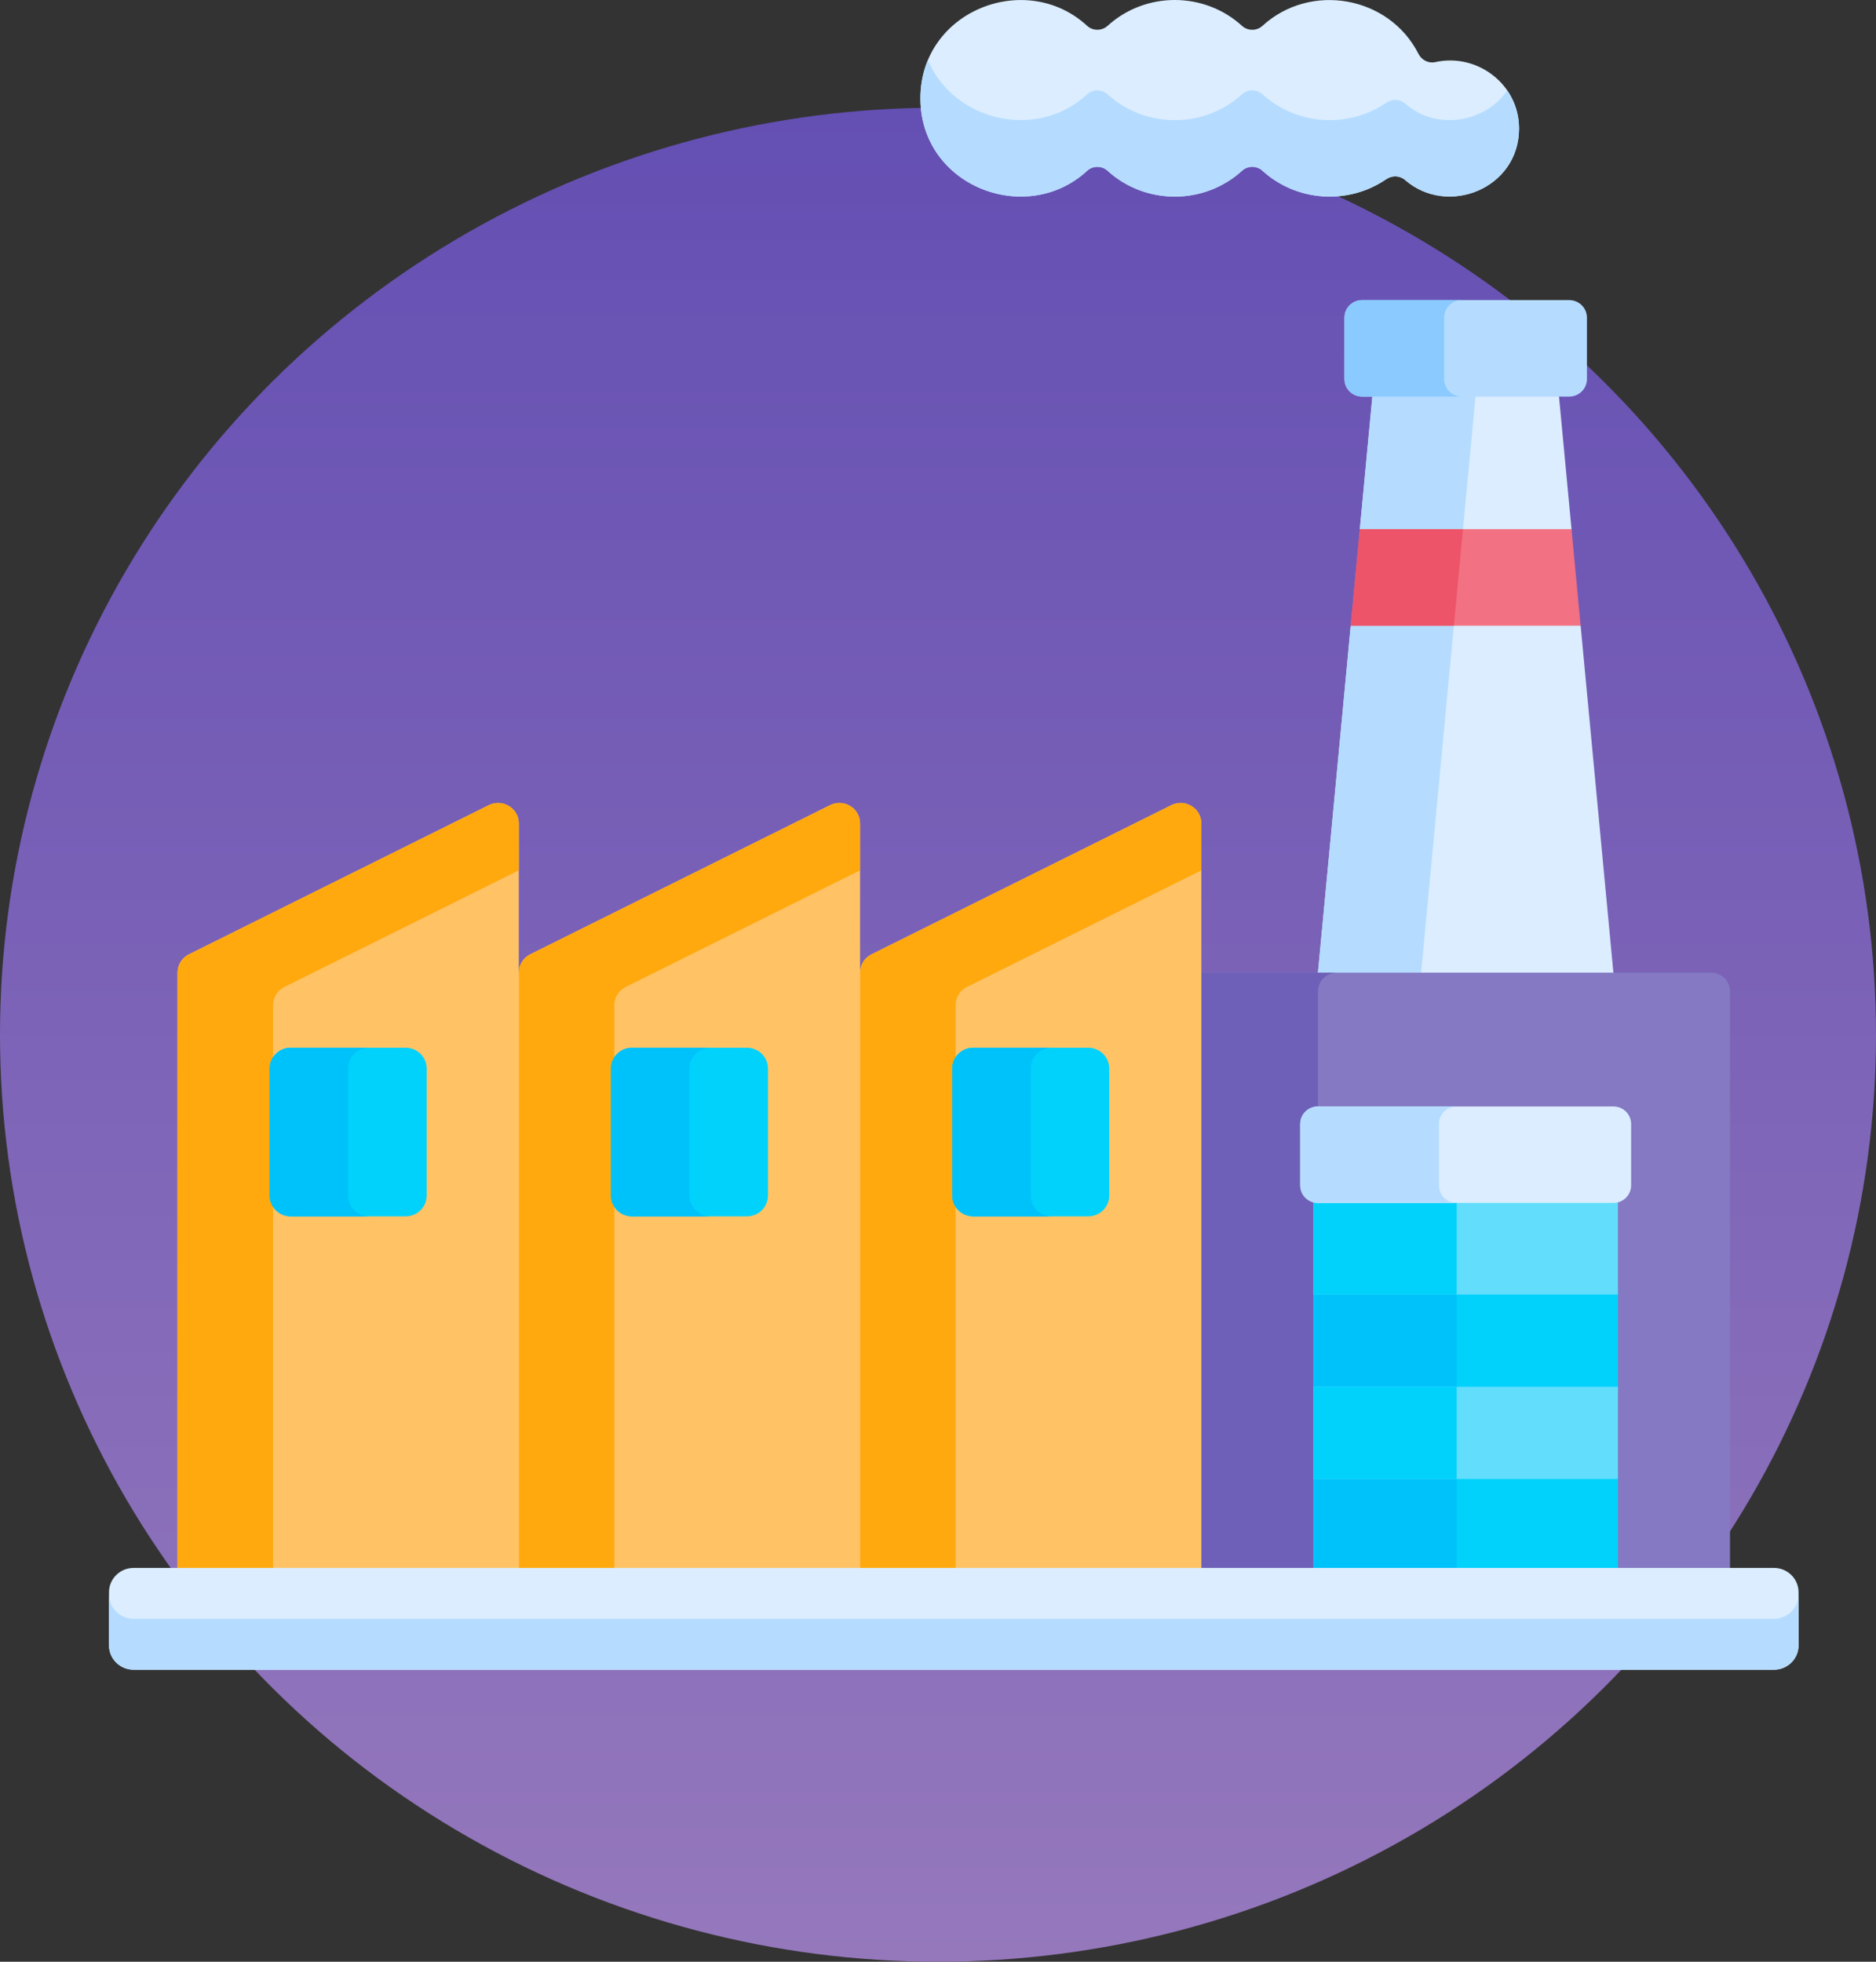
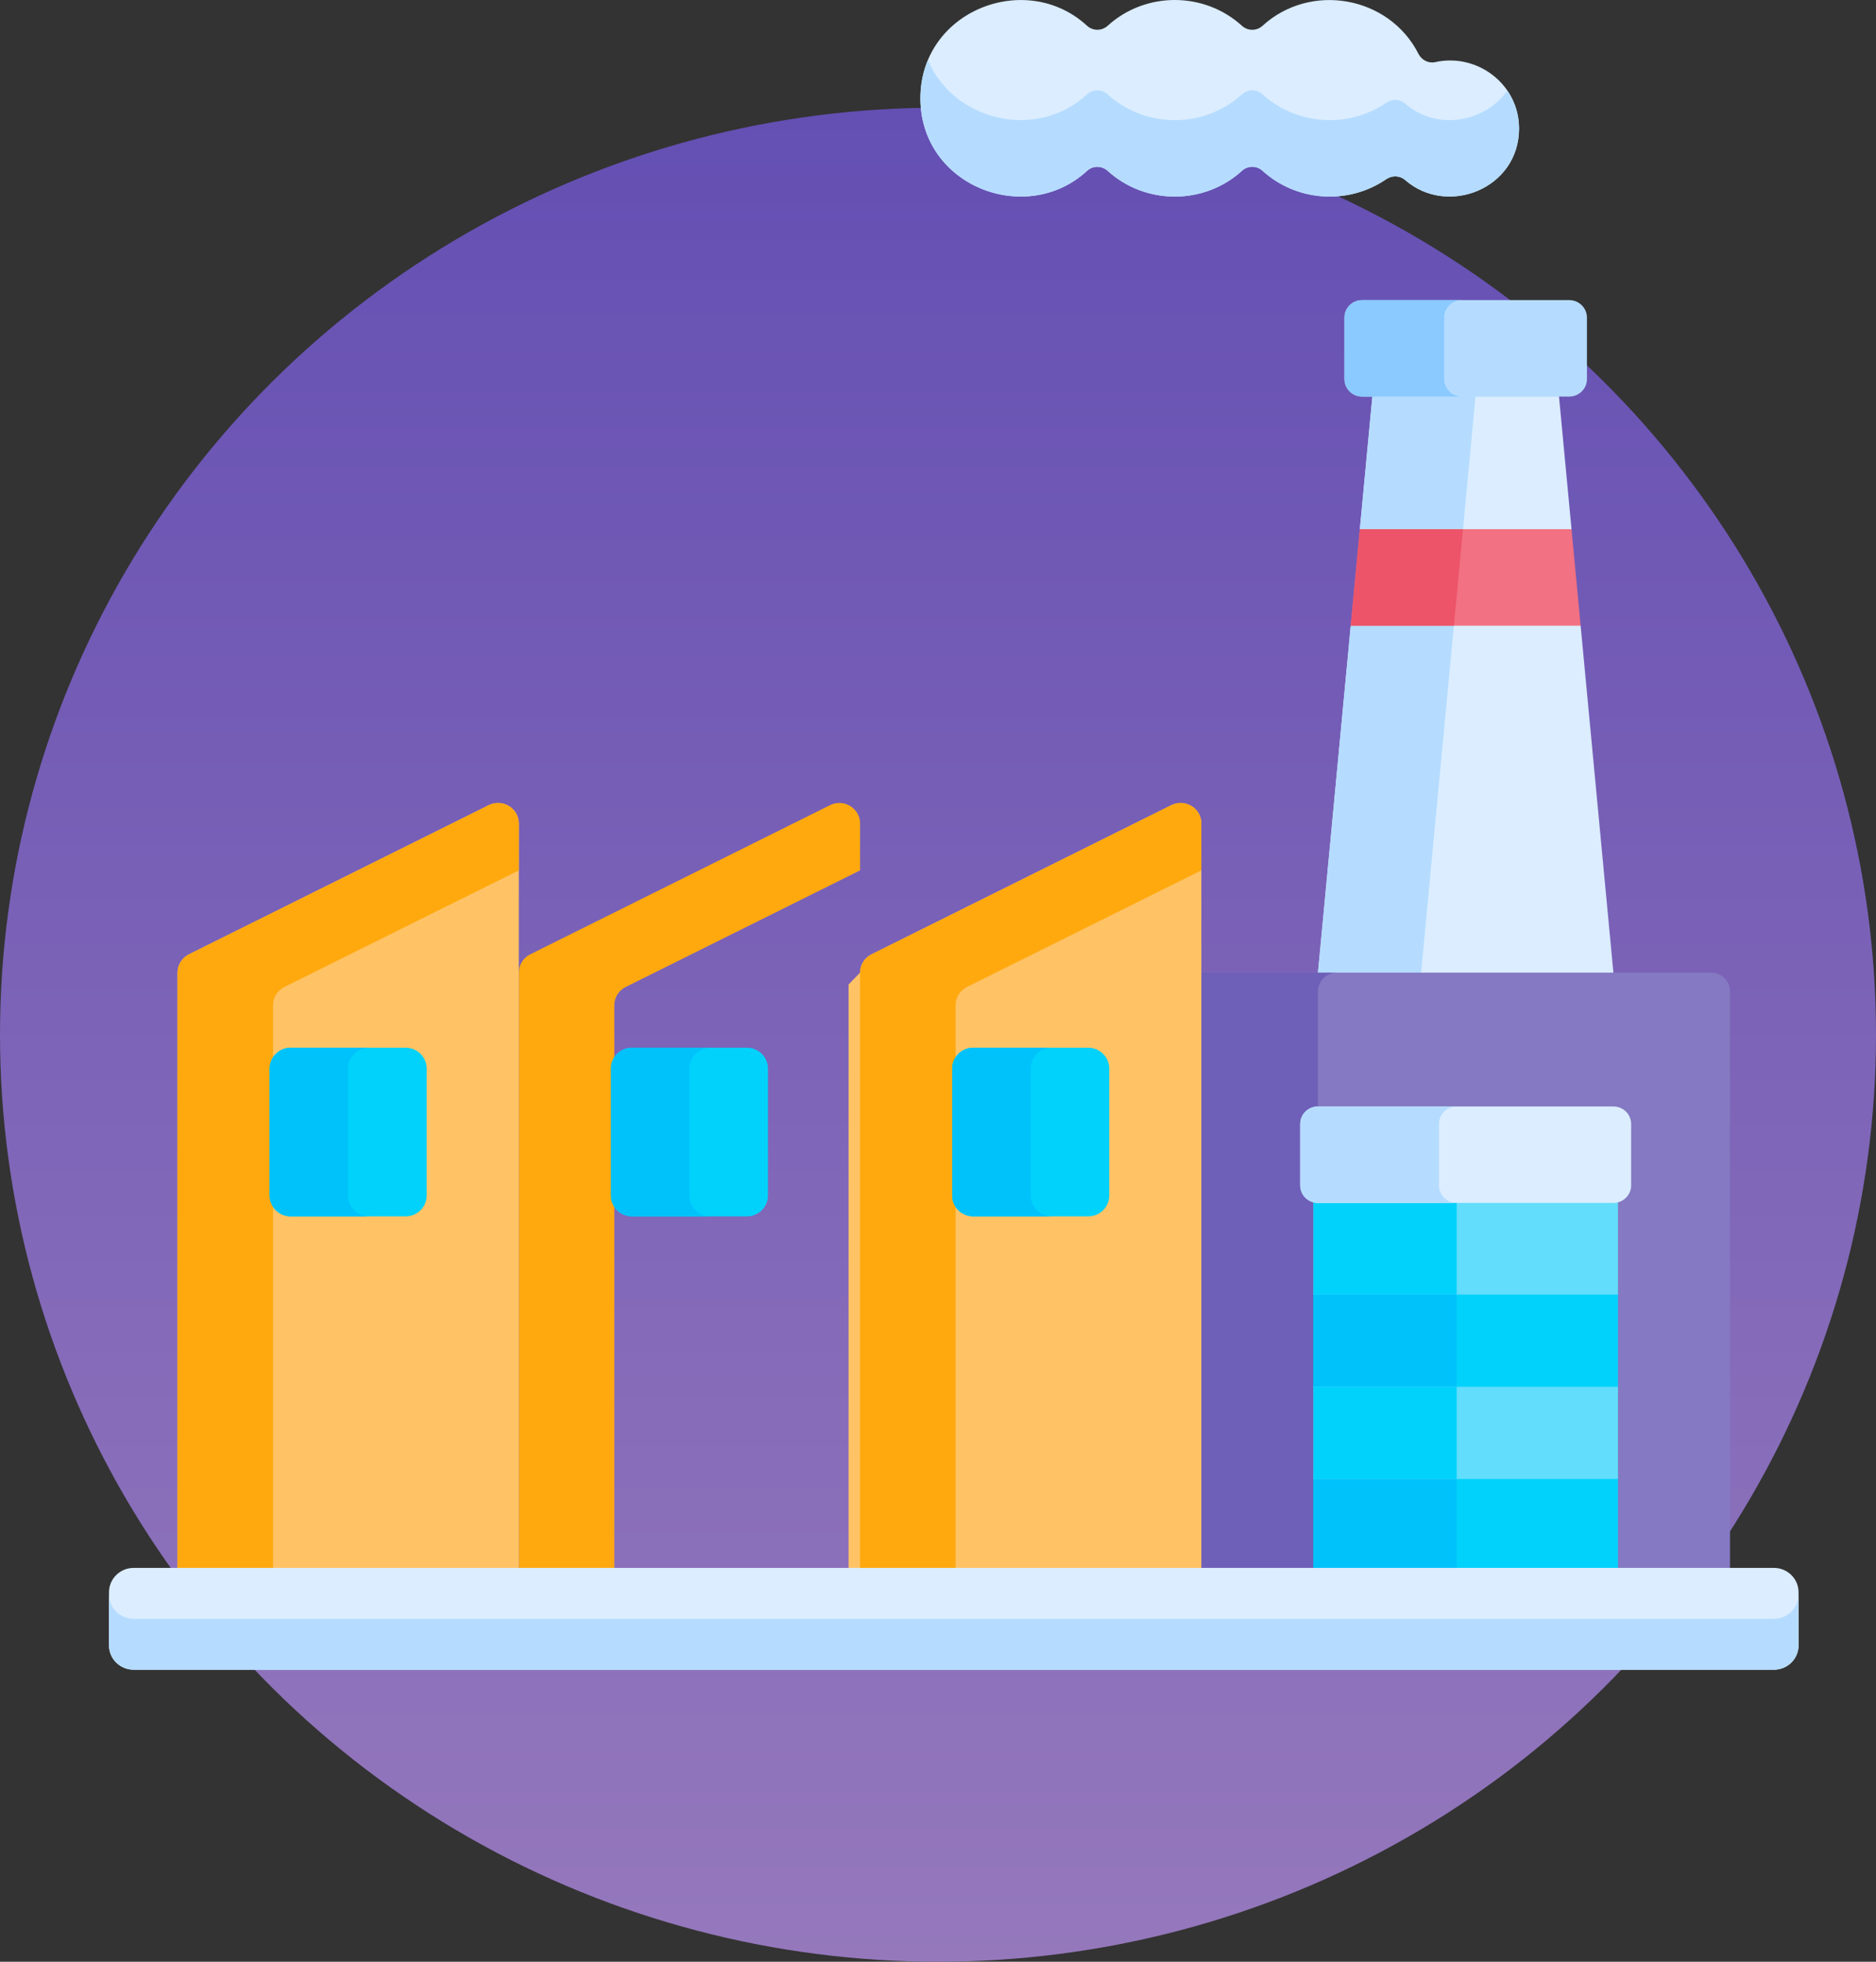
<svg xmlns="http://www.w3.org/2000/svg" width="110" height="115" viewBox="0 0 110 115" fill="none">
  <rect x="0" y="0" width="110" height="115" fill="#333333" stroke="none" />
  <ellipse cx="55" cy="60.657" rx="55" ry="54.343" fill="url(#paint0_linear)" />
  <path d="M92.147 36.031L91.707 31.698L92.147 31.023L91.413 23.249L90.137 22.466H81.516L80.469 23.249L79.735 31.023L80.195 31.526L79.735 36.252L79.201 36.679L77.28 57.017L78.227 57.713H93.775L94.602 57.017L92.681 36.679L92.147 36.031Z" fill="#DBEDFF" />
  <path d="M85.247 36.679L85.782 36.252L86.242 31.526L85.782 31.023L86.516 23.249L87.562 22.466H81.516L80.469 23.249L79.735 31.023L80.195 31.526L79.735 36.252L79.201 36.679L77.28 57.017L78.227 57.713H84.273L83.327 57.017L85.247 36.679Z" fill="#B5DCFF" />
-   <path d="M100.329 57.017H70.442L68.891 58.507V92.513H100.984L101.441 92.11V58.116C101.441 57.509 100.943 57.017 100.329 57.017V57.017Z" fill="#8479C2" />
+   <path d="M100.329 57.017H70.442L68.891 58.507V92.513H100.984L101.441 92.11V58.116C101.441 57.509 100.943 57.017 100.329 57.017Z" fill="#8479C2" />
  <path d="M77.28 58.116C77.28 57.509 77.778 57.017 78.392 57.017H70.442L68.891 58.507V92.513H77.737L77.28 92.11V58.116Z" fill="#6E60B8" />
  <path d="M92.011 17.592H79.871C79.297 17.592 78.832 18.052 78.832 18.619V22.221C78.832 22.789 79.297 23.249 79.871 23.249H92.011C92.585 23.249 93.051 22.789 93.051 22.221V18.619C93.05 18.052 92.585 17.592 92.011 17.592Z" fill="#B5DCFF" />
  <path d="M84.679 22.222V18.619C84.679 18.052 85.144 17.592 85.719 17.592H79.871C79.297 17.592 78.832 18.052 78.832 18.619V22.221C78.832 22.789 79.297 23.249 79.871 23.249H85.718C85.144 23.249 84.679 22.789 84.679 22.222V22.222Z" fill="#8BCAFF" />
  <path d="M84.157 3.641C83.758 3.73 83.356 3.52 83.174 3.159C81.453 -0.239 76.838 -1.06 74.024 1.516C73.688 1.823 73.163 1.822 72.826 1.515C70.607 -0.504 67.164 -0.506 64.944 1.514C64.607 1.82 64.081 1.823 63.745 1.514C60.169 -1.784 53.968 0.62 53.968 5.763C53.968 10.907 60.169 13.308 63.745 10.011C64.081 9.702 64.607 9.705 64.944 10.011C67.164 12.03 70.608 12.03 72.827 10.009C73.164 9.702 73.688 9.701 74.024 10.008C76.025 11.827 79.053 12.033 81.283 10.505C81.622 10.273 82.078 10.282 82.387 10.551C84.873 12.721 89.07 11.059 89.07 7.537C89.07 4.923 86.601 3.097 84.157 3.641V3.641Z" fill="#DBEDFF" />
  <path d="M82.387 6.07C82.078 5.801 81.622 5.792 81.283 6.024C79.052 7.551 76.024 7.346 74.024 5.527C73.687 5.22 73.163 5.221 72.827 5.528C70.608 7.549 67.164 7.549 64.944 5.531C64.607 5.224 64.081 5.222 63.745 5.53C60.74 8.301 55.882 7.046 54.407 3.522C54.127 4.191 53.968 4.941 53.968 5.762C53.968 10.906 60.169 13.308 63.745 10.011C64.081 9.702 64.607 9.704 64.944 10.011C67.164 12.03 70.608 12.03 72.827 10.008C73.164 9.702 73.688 9.701 74.024 10.007C76.025 11.827 79.053 12.032 81.283 10.504C81.622 10.272 82.078 10.281 82.387 10.551C84.873 12.72 89.07 11.058 89.07 7.537C89.07 6.694 88.812 5.934 88.382 5.307C87.088 7.167 84.255 7.7 82.387 6.07V6.07Z" fill="#B5DCFF" />
  <path d="M79.201 36.679H92.681L92.147 31.023H79.735L79.201 36.679Z" fill="#F27182" />
  <path d="M79.735 31.023L79.201 36.679H85.247L85.782 31.023H79.735Z" fill="#ED5469" />
  <path d="M77.013 86.446H94.869V92.367H77.013V86.446Z" fill="#00D2FC" />
  <path d="M77.013 86.446H85.412V92.367H77.013V86.446Z" fill="#00C2FB" />
  <path d="M77.013 75.63H94.869V81.552H77.013V75.63Z" fill="#00D2FC" />
  <path d="M77.013 75.63H85.412V81.552H77.013V75.63Z" fill="#00C2FB" />
  <path d="M68.681 47.2L51.1 55.945C50.69 56.149 50.431 56.564 50.431 57.017L49.756 57.713V92.513H69.623L70.442 92.11V48.273C70.442 47.379 69.489 46.798 68.681 47.2V47.2Z" fill="#FFC365" />
  <path d="M77.013 81.295H94.869V86.702H77.013V81.295Z" fill="#62DDFC" />
  <path d="M77.013 81.295H85.412V86.702H77.013V81.295Z" fill="#00D2FC" />
  <path d="M94.602 69.924H77.28C77.187 69.924 77.099 69.906 77.013 69.881V75.887H94.87V69.881C94.784 69.906 94.695 69.924 94.602 69.924V69.924Z" fill="#62DDFC" />
  <path d="M85.287 69.924H77.139C77.095 69.924 77.053 69.906 77.013 69.881V75.887H85.412V69.881C85.372 69.906 85.33 69.924 85.287 69.924V69.924Z" fill="#00D2FC" />
  <path d="M94.602 64.862H77.28C76.706 64.862 76.24 65.321 76.24 65.889V69.491C76.24 70.058 76.706 70.518 77.28 70.518H94.602C95.177 70.518 95.642 70.058 95.642 69.491V65.889C95.642 65.321 95.177 64.862 94.602 64.862V64.862Z" fill="#DBEDFF" />
  <path d="M84.373 69.491V65.889C84.373 65.322 84.838 64.862 85.412 64.862H77.28C76.706 64.862 76.24 65.322 76.24 65.889V69.491C76.24 70.058 76.706 70.518 77.28 70.518H85.412C84.838 70.518 84.373 70.058 84.373 69.491Z" fill="#B5DCFF" />
  <path d="M56.032 58.93C56.032 58.477 56.29 58.062 56.7 57.858L70.442 51.023V48.273C70.442 47.379 69.489 46.798 68.681 47.2L51.1 55.945C50.69 56.149 50.431 56.564 50.431 57.017V92.11H56.032V58.93Z" fill="#FFA90F" />
-   <path d="M48.67 47.2L31.089 55.945C30.679 56.149 30.421 56.564 30.421 57.017L29.557 57.713V93.039H48.892L50.431 92.11V48.273C50.431 47.379 49.478 46.798 48.67 47.2V47.2Z" fill="#FFC365" />
  <path d="M36.021 58.93C36.021 58.477 36.28 58.062 36.69 57.858L50.431 51.023V48.273C50.431 47.379 49.478 46.798 48.67 47.2L31.089 55.945C30.679 56.149 30.42 56.564 30.42 57.017V92.11H36.021V58.93Z" fill="#FFA90F" />
  <path d="M28.659 47.2L11.078 55.945C10.668 56.149 10.41 56.564 10.41 57.017V92.11H30.42V48.273C30.42 47.379 29.467 46.798 28.659 47.2Z" fill="#FFC365" />
  <path d="M16.01 58.93C16.01 58.477 16.269 58.062 16.679 57.858L30.42 51.023V48.273C30.42 47.379 29.467 46.798 28.659 47.2L11.078 55.945C10.668 56.149 10.41 56.564 10.41 57.017V92.11H16.01V58.93Z" fill="#FFA90F" />
  <path d="M104.014 91.913H7.836C7.038 91.913 6.391 92.552 6.391 93.341V96.455C6.391 97.244 7.038 97.883 7.836 97.883H104.014C104.812 97.883 105.459 97.244 105.459 96.455V93.341C105.459 92.552 104.812 91.913 104.014 91.913Z" fill="#DBEDFF" />
  <path d="M104.014 94.898H7.836C7.038 94.898 6.391 94.259 6.391 93.471V96.456C6.391 97.244 7.038 97.883 7.836 97.883H104.014C104.812 97.883 105.459 97.244 105.459 96.455V93.47C105.459 94.259 104.812 94.898 104.014 94.898V94.898Z" fill="#B5DCFF" />
  <path d="M63.806 61.42H57.067C56.385 61.42 55.832 61.966 55.832 62.64V70.087C55.832 70.76 56.385 71.306 57.067 71.306H63.806C64.488 71.306 65.041 70.76 65.041 70.087V62.64C65.04 61.966 64.488 61.42 63.806 61.42Z" fill="#00D2FC" />
  <path d="M43.795 61.42H37.056C36.374 61.42 35.822 61.966 35.822 62.64V70.087C35.822 70.76 36.374 71.306 37.056 71.306H43.795C44.477 71.306 45.03 70.76 45.03 70.087V62.64C45.03 61.966 44.477 61.42 43.795 61.42V61.42Z" fill="#00D2FC" />
  <path d="M23.785 61.42H17.045C16.364 61.42 15.811 61.966 15.811 62.64V70.087C15.811 70.76 16.364 71.306 17.045 71.306H23.785C24.466 71.306 25.019 70.76 25.019 70.087V62.64C25.019 61.966 24.466 61.42 23.785 61.42Z" fill="#00D2FC" />
  <path d="M60.437 70.086V62.64C60.437 61.966 60.989 61.42 61.671 61.42H57.067C56.385 61.42 55.832 61.966 55.832 62.64V70.086C55.832 70.76 56.385 71.306 57.067 71.306H61.671C60.989 71.306 60.437 70.76 60.437 70.086Z" fill="#00C2FB" />
  <path d="M40.426 70.086V62.64C40.426 61.966 40.978 61.42 41.66 61.42H37.056C36.374 61.42 35.822 61.966 35.822 62.64V70.086C35.822 70.76 36.374 71.306 37.056 71.306H41.66C40.978 71.306 40.426 70.76 40.426 70.086V70.086Z" fill="#00C2FB" />
  <path d="M20.415 70.086V62.64C20.415 61.966 20.968 61.42 21.649 61.42H17.045C16.364 61.42 15.811 61.966 15.811 62.64V70.086C15.811 70.76 16.363 71.306 17.045 71.306H21.649C20.968 71.306 20.415 70.76 20.415 70.086Z" fill="#00C2FB" />
  <defs>
    <linearGradient id="paint0_linear" x1="55" y1="6.315" x2="55" y2="115" gradientUnits="userSpaceOnUse">
      <stop stop-color="#644FB3" />
      <stop offset="1" stop-color="#9578BC" />
    </linearGradient>
  </defs>
</svg>